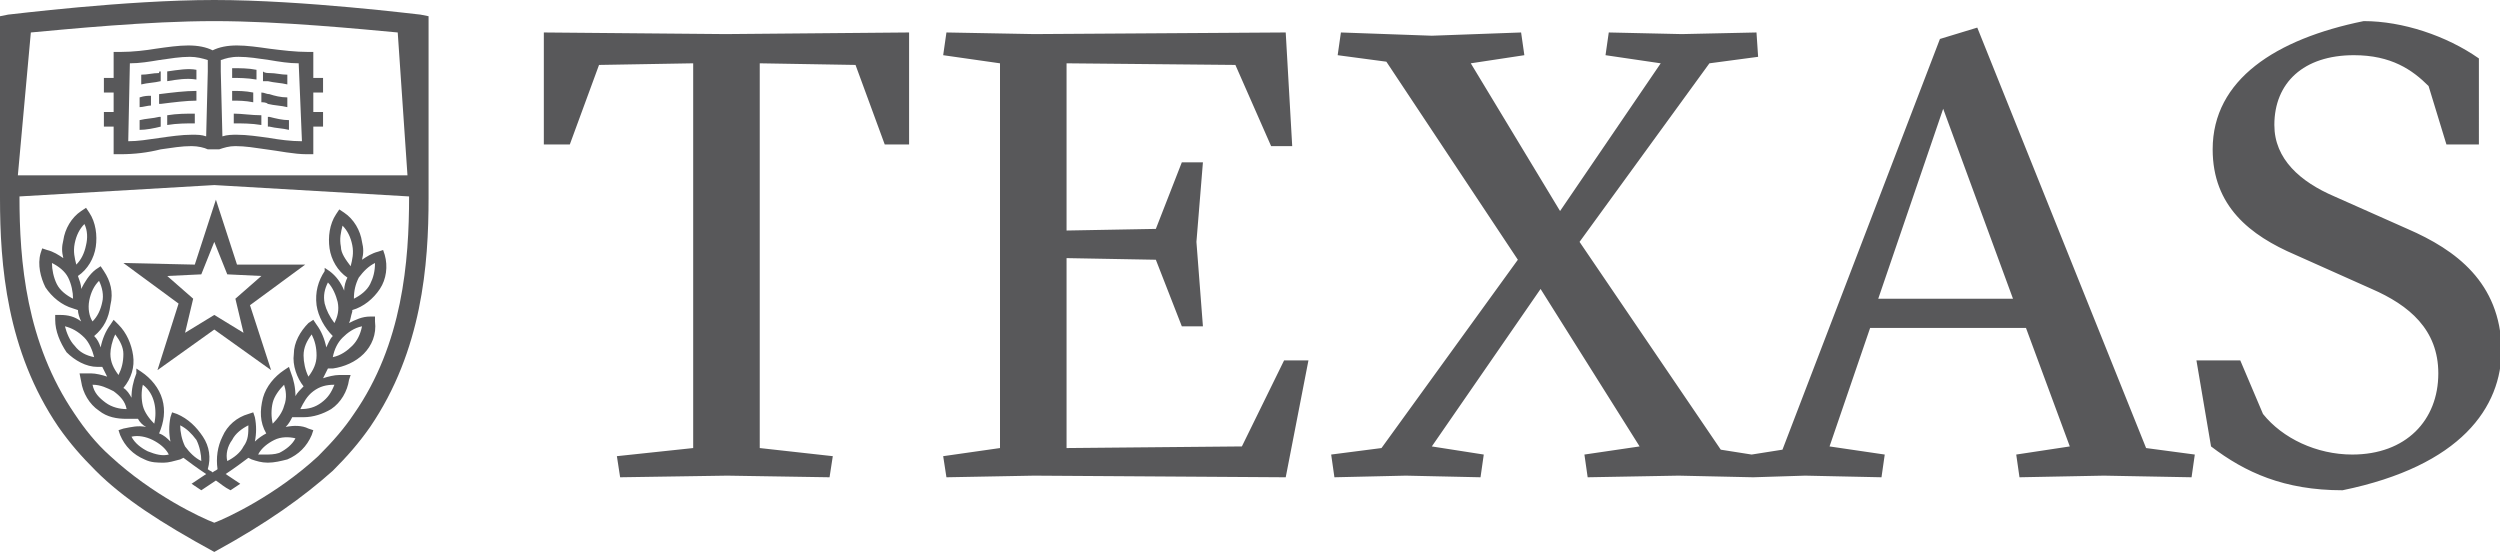
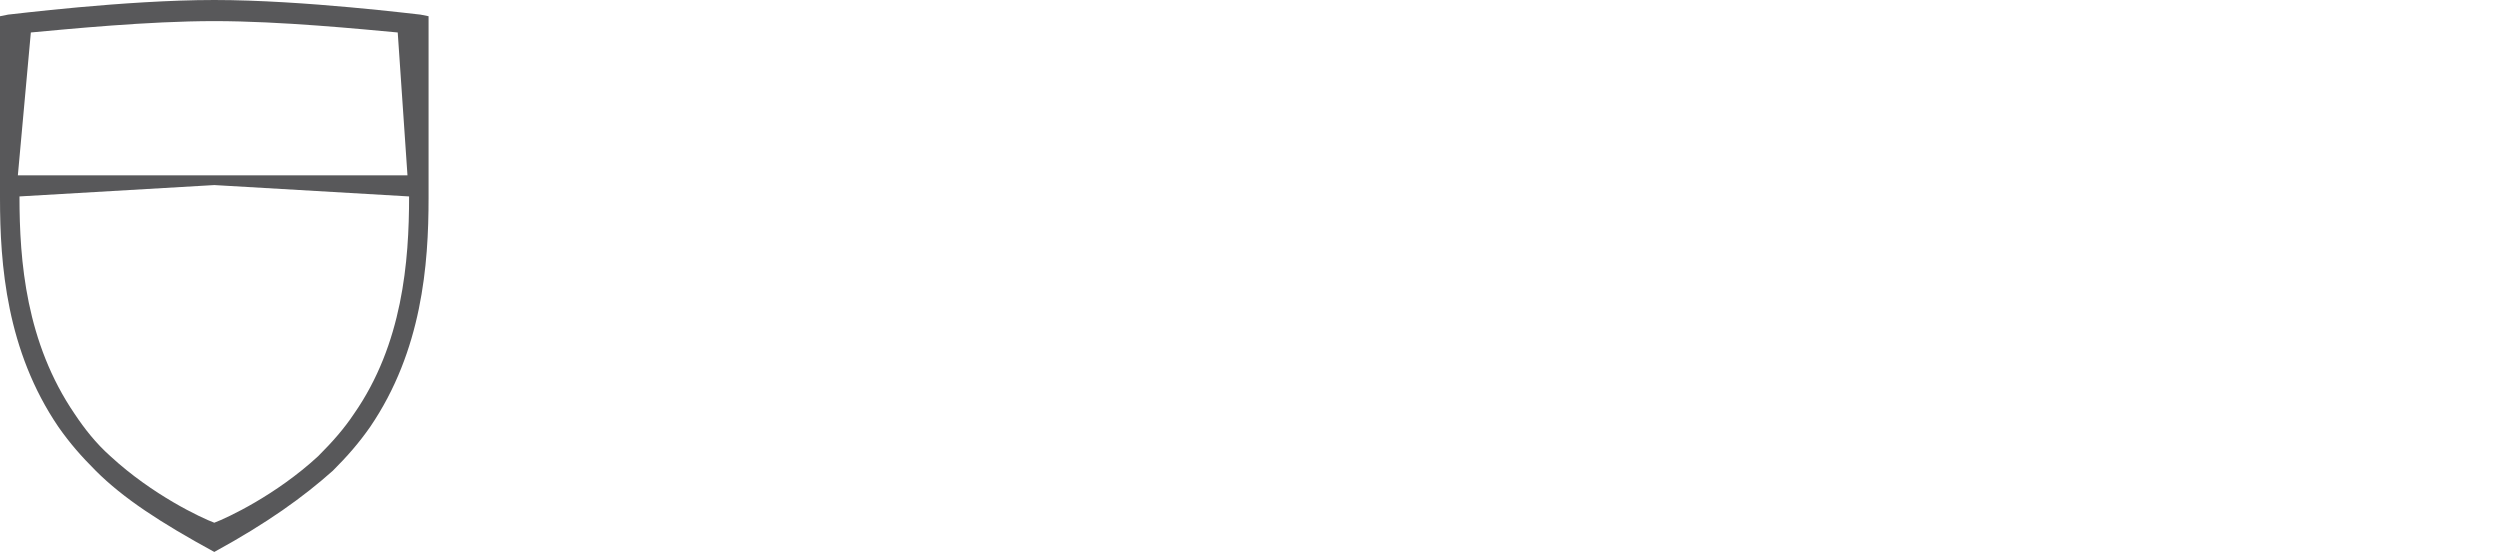
<svg xmlns="http://www.w3.org/2000/svg" version="1.1" id="Layer_1" x="0px" y="0px" viewBox="0 0 154 34" style="enable-background:new 0 0 154 34;" xml:space="preserve">
  <style type="text/css"> .st0{fill:#58585A;} </style>
  <g>
-     <path class="st0" d="M148.3,14.1l-4.5-2c-2.1-0.9-3.7-2.3-3.7-4.4c0-2.6,1.8-4.3,4.9-4.3c2.3,0,3.6,0.9,4.6,1.9l1.1,3.6h2V3.6 c-2-1.4-4.7-2.3-7.1-2.3c-5.4,1.1-9.3,3.6-9.3,7.9c0,3.5,2.3,5.3,5.1,6.5l4.7,2.1c2.3,1,4.1,2.5,4.1,5.2c0,2.9-2,5-5.3,5 c-2.2,0-4.3-1-5.5-2.5l-1.4-3.3h-2.7l0.9,5.3c2.1,1.6,4.5,2.7,8.1,2.7c7.3-1.5,9.8-5.1,9.8-8.7C154,17.4,151.3,15.4,148.3,14.1 L148.3,14.1z M121.8,1.7l-2.3,0.7l-9.7,25.3l-1.9,0.3l-1.9-0.3l-8.7-12.8l8-11l3-0.4L108.2,2l-4.6,0.1L99.1,2l-0.2,1.4l3.4,0.5 L96.1,13l-5.5-9.1l3.3-0.5L93.7,2l-5.5,0.2L82.6,2l-0.2,1.4l3,0.4L93.5,16l-8.4,11.6L82,28l0.2,1.4l4.4-0.1l4.6,0.1l0.2-1.4 l-3.2-0.5l6.7-9.7l6.1,9.7L97.6,28l0.2,1.4l5.6-0.1l4.6,0.1l3.2-0.1l4.7,0.1l0.2-1.4l-3.4-0.5l2.5-7.3h9.6l2.7,7.3l-3.3,0.5 l0.2,1.4l5.2-0.1l5.4,0.1l0.2-1.4l-3-0.4L121.8,1.7L121.8,1.7z M115.7,18.4l4-11.7l4.3,11.7H115.7z M76.5,27.5l-10.8,0.1V15.9 l5.5,0.1l1.6,4.1h1.3l-0.4-5.2l0.4-4.9h-1.3l-1.6,4.1l-5.5,0.1V3.9L76.1,4l2.2,5h1.3l-0.4-7L63.7,2.1L58.3,2l-0.2,1.4l3.5,0.5v23.7 l-3.5,0.5l0.2,1.3l5.4-0.1l15.5,0.1l1.4-7.2h-1.5L76.5,27.5z M33.5,2v6.9h1.6L36.9,4l5.8-0.1v23.7L38,28.1l0.2,1.3l6.6-0.1l6.3,0.1 l0.2-1.3l-4.5-0.5V3.9L52.7,4l1.8,4.9H56V2L44.7,2.1L33.5,2z M21.7,21.3c-0.3,0.3-0.7,0.6-1.2,0.7c0.1-0.5,0.3-0.9,0.6-1.2 c0.3-0.3,0.7-0.6,1.2-0.7C22.2,20.6,22,21,21.7,21.3z M20,18.7c-0.1-0.5,0-0.9,0.2-1.3c0.3,0.3,0.5,0.8,0.6,1.2 c0.1,0.5,0,0.9-0.2,1.3C20.3,19.5,20.1,19.1,20,18.7z M21,15.2c-0.1-0.5,0-0.9,0.1-1.3c0.3,0.3,0.5,0.7,0.6,1.2s0,0.9-0.1,1.3 C21.3,16,21,15.6,21,15.2z M23.1,16.2c0,0.5-0.1,0.9-0.3,1.3c-0.2,0.4-0.6,0.7-1,0.9c0-0.5,0.1-0.9,0.3-1.3 C22.4,16.7,22.7,16.4,23.1,16.2z M19.8,24.8c-0.4,0.3-0.8,0.4-1.3,0.4c0.2-0.4,0.4-0.8,0.8-1.1c0.4-0.3,0.8-0.4,1.3-0.4 C20.4,24.2,20.2,24.5,19.8,24.8z M18.7,21.9c0-0.5,0.2-0.9,0.5-1.3c0.2,0.4,0.3,0.8,0.3,1.3s-0.2,0.9-0.5,1.3 C18.8,22.8,18.7,22.3,18.7,21.9z M17.5,25c-0.1,0.4-0.4,0.8-0.7,1.1c-0.1-0.4-0.1-0.9,0-1.3s0.4-0.8,0.7-1.1 C17.6,24,17.7,24.5,17.5,25z M18.2,27c-0.2,0.4-0.6,0.7-1,0.9C16.9,28,16.6,28,16.3,28h-0.4c0.2-0.4,0.6-0.7,1-0.9 C17.3,26.9,17.8,26.9,18.2,27z M14.3,27.1c0.2-0.4,0.6-0.7,1-0.9c0,0.5,0,0.9-0.3,1.3c-0.2,0.4-0.6,0.7-1,0.9 C13.9,28,14,27.5,14.3,27.1z M9.1,27.8c-0.4-0.2-0.8-0.5-1-0.9c0.4-0.1,0.9,0,1.3,0.2s0.8,0.5,1,0.9C10,28.1,9.6,28,9.1,27.8z M8.8,25c-0.1-0.4-0.1-0.9,0-1.3c0.4,0.3,0.6,0.7,0.7,1.1c0.1,0.4,0.1,0.9,0,1.3C9.2,25.8,8.9,25.4,8.8,25z M11.1,26.2 c0.4,0.2,0.7,0.5,1,0.9c0.2,0.4,0.3,0.9,0.3,1.3c-0.4-0.2-0.7-0.5-1-0.9C11.2,27.1,11.1,26.6,11.1,26.2z M6.5,24.8 c-0.4-0.3-0.7-0.6-0.8-1.1c0.5,0,0.9,0.2,1.3,0.4c0.4,0.3,0.7,0.6,0.8,1.1C7.4,25.2,6.9,25.1,6.5,24.8z M7.1,20.6 c0.3,0.4,0.5,0.8,0.5,1.2c0,0.5-0.1,0.9-0.3,1.3c-0.3-0.4-0.5-0.8-0.5-1.3C6.8,21.5,6.9,21,7.1,20.6z M4.6,21.3 C4.3,21,4.1,20.5,4,20.1c0.4,0.1,0.8,0.3,1.2,0.7c0.3,0.3,0.5,0.8,0.6,1.2C5.3,21.9,4.9,21.7,4.6,21.3z M4.5,18.4 c-0.4-0.2-0.8-0.5-1-0.9s-0.3-0.9-0.3-1.3c0.4,0.2,0.8,0.5,1,0.9C4.4,17.5,4.5,18,4.5,18.4z M4.6,15c0.1-0.5,0.3-0.9,0.6-1.2 c0.2,0.4,0.2,0.9,0.1,1.3C5.2,15.6,5,16,4.7,16.3C4.6,15.9,4.5,15.5,4.6,15z M5.5,18.5c0.1-0.5,0.3-0.9,0.6-1.2 c0.2,0.4,0.3,0.9,0.2,1.3c-0.1,0.5-0.3,0.9-0.6,1.2C5.5,19.5,5.4,19,5.5,18.5z M21.7,19.1c0.7-0.2,1.3-0.7,1.7-1.3 c0.4-0.6,0.5-1.4,0.3-2.1l-0.1-0.3l-0.3,0.1c-0.4,0.1-0.7,0.3-1,0.5c0.1-0.4,0.1-0.7,0-1.1c-0.1-0.7-0.5-1.4-1.1-1.8l-0.3-0.2 l-0.2,0.3c-0.4,0.6-0.5,1.4-0.4,2.1c0.1,0.7,0.5,1.4,1.1,1.8c-0.1,0.2-0.2,0.5-0.2,0.8c-0.2-0.5-0.5-0.9-0.9-1.2L20,16.5v0.2 c-0.4,0.6-0.6,1.3-0.5,2.1c0.1,0.7,0.5,1.4,1,1.9c-0.2,0.2-0.3,0.5-0.4,0.7c-0.1-0.5-0.3-1-0.6-1.4l-0.2-0.3L19,19.9 c-0.5,0.5-0.9,1.2-0.9,1.9c-0.1,0.7,0.2,1.5,0.6,2c-0.2,0.2-0.4,0.4-0.5,0.6c0-0.5-0.1-1-0.3-1.5l-0.1-0.3l-0.3,0.2 c-0.6,0.4-1.1,1-1.3,1.7C16,25.3,16,26,16.4,26.7c-0.2,0.1-0.5,0.3-0.7,0.5c0.1-0.5,0.1-1,0-1.5l-0.1-0.3l-0.3,0.1 c-0.7,0.2-1.3,0.7-1.6,1.4c-0.3,0.6-0.4,1.3-0.3,2c-0.1,0.1-0.2,0.1-0.3,0.2C13,29,12.9,29,12.8,28.9c0.2-0.7,0.1-1.4-0.3-2 c-0.4-0.6-0.9-1.1-1.6-1.4l-0.3-0.1l-0.1,0.3c-0.1,0.5-0.1,1,0,1.5c-0.2-0.2-0.4-0.4-0.7-0.5c0.3-0.7,0.4-1.4,0.2-2.1 s-0.7-1.3-1.3-1.7l-0.3-0.2V23c-0.2,0.5-0.3,1-0.3,1.5C8,24.3,7.8,24,7.6,23.9c0.5-0.6,0.7-1.3,0.6-2c-0.1-0.7-0.4-1.4-0.9-1.9 L7,19.7L6.8,20c-0.3,0.4-0.5,0.9-0.6,1.4c-0.1-0.3-0.2-0.5-0.4-0.7c0.6-0.5,0.9-1.1,1-1.9c0.2-0.8,0-1.5-0.4-2.1l-0.2-0.3l-0.3,0.2 c-0.4,0.3-0.7,0.8-0.9,1.2c0-0.3-0.1-0.5-0.2-0.8c0.6-0.4,1-1.1,1.1-1.8s0-1.5-0.4-2.1l-0.2-0.3L5,13c-0.6,0.4-1,1.1-1.1,1.8 c-0.1,0.4-0.1,0.7,0,1.1c-0.3-0.2-0.6-0.4-1-0.5l-0.3-0.1l-0.1,0.3c-0.2,0.7,0,1.5,0.3,2.1c0.4,0.6,1,1.1,1.7,1.3l0.3,0.1 c0,0.2,0.1,0.5,0.2,0.7c-0.4-0.3-0.8-0.4-1.3-0.4H3.4v0.3c0,0.7,0.3,1.4,0.7,2c0.5,0.5,1.2,0.9,1.9,0.9h0.3l0.3,0.6 c-0.3-0.1-0.7-0.2-1-0.2H4.9L5,23.5c0.1,0.7,0.5,1.4,1.1,1.8c0.5,0.4,1.1,0.5,1.7,0.5h0.7C8.6,26,8.8,26.2,9,26.3 c-0.5-0.1-0.9,0-1.4,0.1l-0.3,0.1l0.1,0.3c0.3,0.7,0.8,1.2,1.5,1.5c0.4,0.2,0.8,0.2,1.2,0.2c0.3,0,0.6-0.1,1-0.2l0.2-0.1 c0.4,0.3,0.8,0.6,1.4,1l-0.9,0.6l0.6,0.4l0.9-0.6c0.3,0.2,0.5,0.4,0.9,0.6l0.6-0.4l-0.9-0.6c0.6-0.4,1-0.7,1.4-1l0.2,0.1 c0.3,0.1,0.6,0.2,1,0.2s0.8-0.1,1.2-0.2c0.7-0.3,1.2-0.8,1.5-1.5l0.1-0.3L19,26.4c-0.4-0.2-0.9-0.2-1.4-0.1 c0.2-0.2,0.3-0.4,0.4-0.6h0.7c0.6,0,1.2-0.2,1.7-0.5c0.6-0.4,1-1.1,1.1-1.8l0.1-0.3h-0.7c-0.3,0-0.7,0.1-1,0.2l0.3-0.6h0.3 c0.7-0.1,1.4-0.4,1.9-0.9s0.8-1.2,0.7-2v-0.3h-0.3c-0.5,0-0.9,0.2-1.3,0.4c0.1-0.2,0.1-0.4,0.2-0.7C21.7,19.2,21.7,19.1,21.7,19.1z " />
-     <path class="st0" d="M12.4,16.9l0.8-2l0.8,2l2.1,0.1l-1.6,1.4l0.5,2.1l-1.8-1.1l-1.8,1.1l0.5-2.1L10.3,17L12.4,16.9z M7.6,16.2 l3.4,2.5l-1.3,4.1l3.5-2.5l3.5,2.5l-1.3-4l3.4-2.5h-4.2l-1.3-4l-1.3,4C12,16.3,7.6,16.2,7.6,16.2z M16.6,8.5 c-0.7-0.1-1.4-0.2-2-0.2c-0.3,0-0.6,0-0.9,0.1l-0.1-4V3.7c0.3-0.1,0.6-0.2,1.1-0.2c0.6,0,1.2,0.1,1.9,0.2c0.6,0.1,1.2,0.2,1.8,0.2 l0.2,4.8C17.9,8.7,17.2,8.6,16.6,8.5z M9.8,8.5C9.1,8.6,8.5,8.7,7.9,8.7L8,3.9c0.6,0,1.2-0.1,1.8-0.2c0.7-0.1,1.3-0.2,1.9-0.2 c0.4,0,0.8,0.1,1.1,0.2v0.7l-0.1,4c-0.3-0.1-0.5-0.1-0.9-0.1C11.2,8.3,10.5,8.4,9.8,8.5z M19.9,5.7V4.8h-0.6V3.2H19 c-0.8,0-1.6-0.1-2.4-0.2c-0.7-0.1-1.4-0.2-2-0.2s-1.1,0.1-1.5,0.3c-0.4-0.2-0.9-0.3-1.5-0.3s-1.3,0.1-2,0.2C9,3.1,8.2,3.2,7.4,3.2 H7v1.6H6.4v0.9H7v1.2H6.4v0.9H7v1.7h0.4c0.9,0,1.7-0.1,2.5-0.3C10.6,9.1,11.2,9,11.8,9c0.4,0,0.8,0.1,1,0.2h0.7 c0.3-0.1,0.6-0.2,1-0.2c0.6,0,1.2,0.1,1.9,0.2c0.8,0.1,1.7,0.3,2.5,0.3h0.4V7.8h0.6V6.9h-0.6V5.7C19.3,5.7,19.9,5.7,19.9,5.7z M9.9,4.4V5C9.5,5.1,9.1,5.1,8.7,5.2V4.6c0.4,0,0.7-0.1,1.1-0.1C9.8,4.4,9.8,4.4,9.9,4.4z M10.3,4.4V5c0.6-0.1,1.2-0.2,1.8-0.1V4.3 C11.6,4.2,11,4.3,10.3,4.4z M9.9,7.2H9.8C9.4,7.3,9,7.3,8.6,7.4V8C9,8,9.5,7.9,9.9,7.8C9.9,7.8,9.9,7.2,9.9,7.2z M10.3,7.1v0.6 c0.6-0.1,1.2-0.1,1.7-0.1V7C11.5,7,10.9,7,10.3,7.1z M9.8,5.8v0.6h0.1c0.8-0.1,1.6-0.2,2.2-0.2V5.6C11.4,5.6,10.6,5.7,9.8,5.8z M9.3,5.9c-0.2,0-0.4,0-0.7,0.1v0.6c0.2,0,0.5-0.1,0.7-0.1V5.9z M15.8,4.3c-0.5-0.1-1-0.1-1.5-0.1v0.6c0.4,0,0.9,0,1.5,0.1V4.3z M17.7,4.6c-0.4,0-0.7-0.1-1.1-0.1c-0.1,0-0.3,0-0.4-0.1V5h0.3c0.4,0.1,0.8,0.1,1.2,0.2C17.7,5.2,17.7,4.6,17.7,4.6z M15.6,5.7 c-0.5-0.1-0.9-0.1-1.3-0.1v0.6c0.4,0,0.8,0,1.3,0.1V5.7z M17.7,6c-0.4,0-0.8-0.1-1.1-0.2c-0.2,0-0.3-0.1-0.5-0.1v0.6 c0.1,0,0.3,0,0.4,0.1c0.4,0.1,0.8,0.1,1.2,0.2C17.7,6.6,17.7,6,17.7,6z M16.6,7.8C17,7.9,17.4,7.9,17.8,8V7.4 c-0.4,0-0.8-0.1-1.2-0.2h-0.1v0.6H16.6z M16.1,7.1c-0.6,0-1.2-0.1-1.7-0.1v0.6c0.5,0,1.1,0,1.7,0.1V7.1z" />
    <path class="st0" d="M21.8,25.5c-0.6,0.9-1.3,1.7-2.2,2.6c-2.6,2.4-5.6,3.8-6.4,4.1c-0.8-0.3-3.8-1.7-6.4-4.1 c-0.9-0.8-1.6-1.7-2.2-2.6c-3-4.4-3.4-9.4-3.4-13.4l12-0.7l12,0.7C25.2,16.1,24.8,21.2,21.8,25.5z M1.9,2c2.2-0.2,7.2-0.7,11.3-0.7 S22.3,1.8,24.5,2l0.6,8.8h-24L1.9,2z M26.4,1l-0.5-0.1C25.8,0.9,18.7,0,13.2,0S0.6,0.9,0.5,0.9L0,1v11.2c0,4.1,0.4,9.4,3.6,14.1 c0.7,1,1.4,1.8,2.3,2.7c1.7,1.7,4,3.2,7.3,5c3.3-1.8,5.5-3.4,7.3-5c0.9-0.9,1.6-1.7,2.3-2.7c3.2-4.7,3.6-10,3.6-14.1V1z" />
  </g>
</svg>